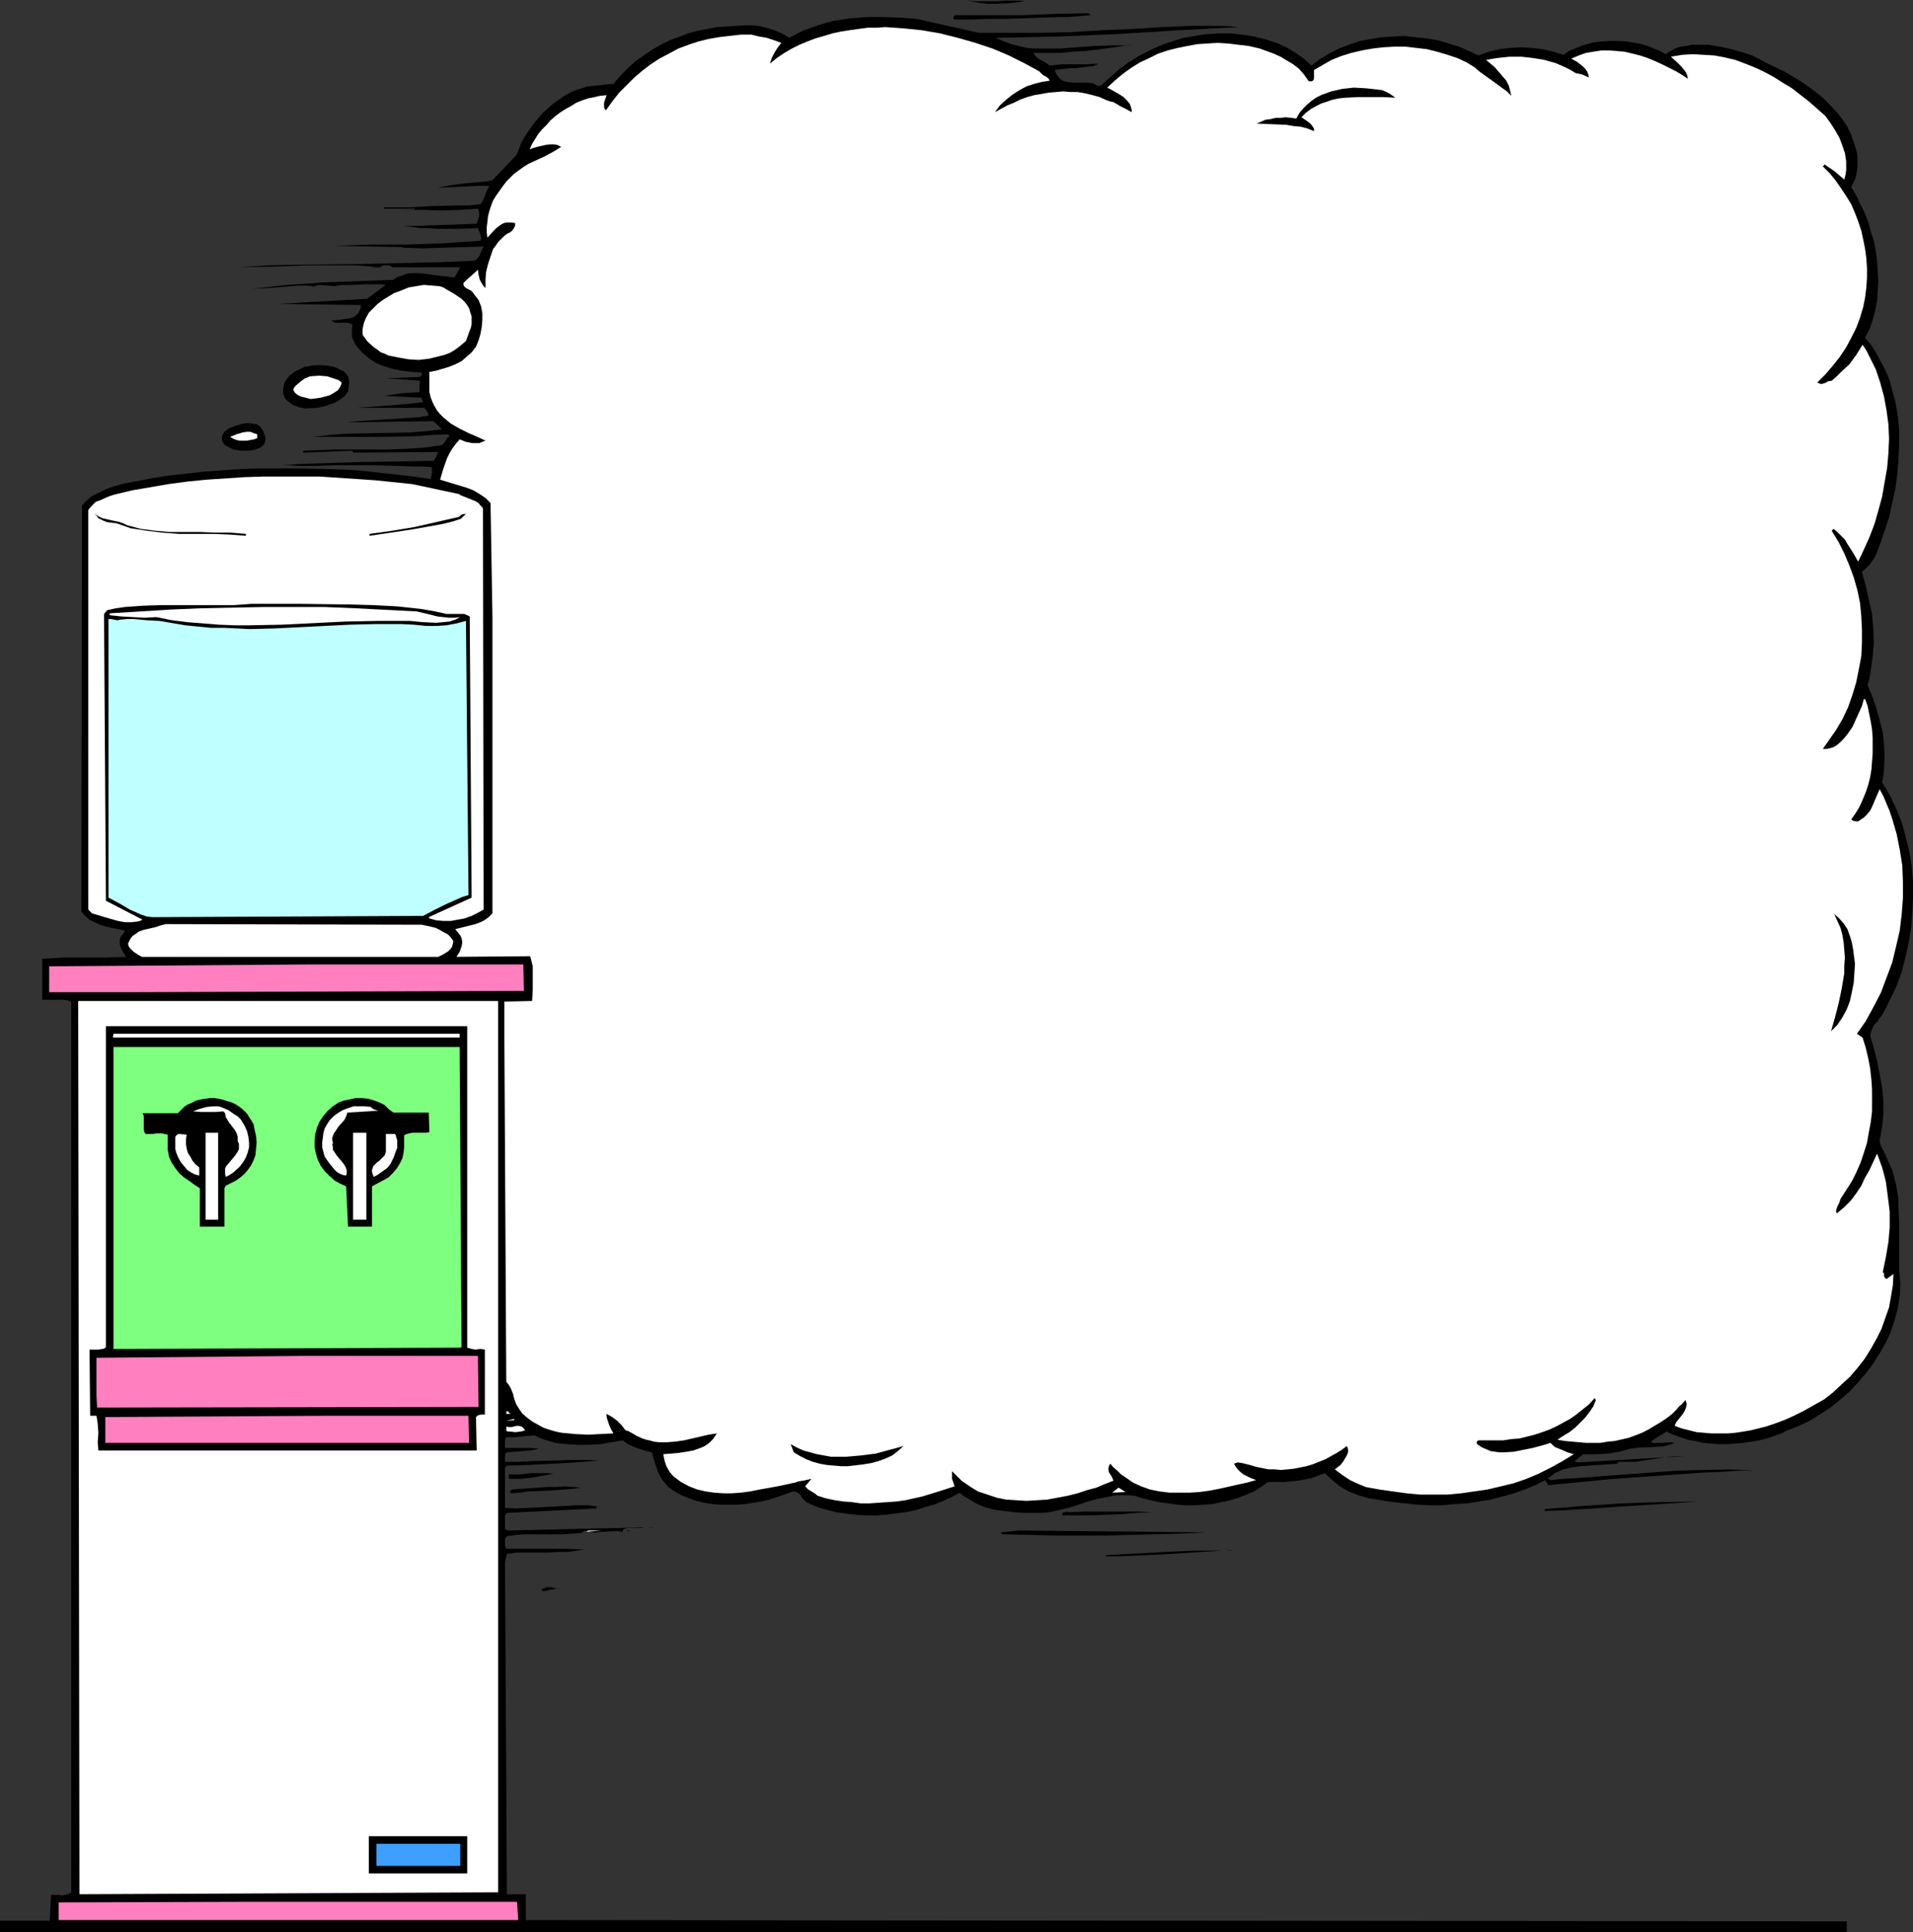
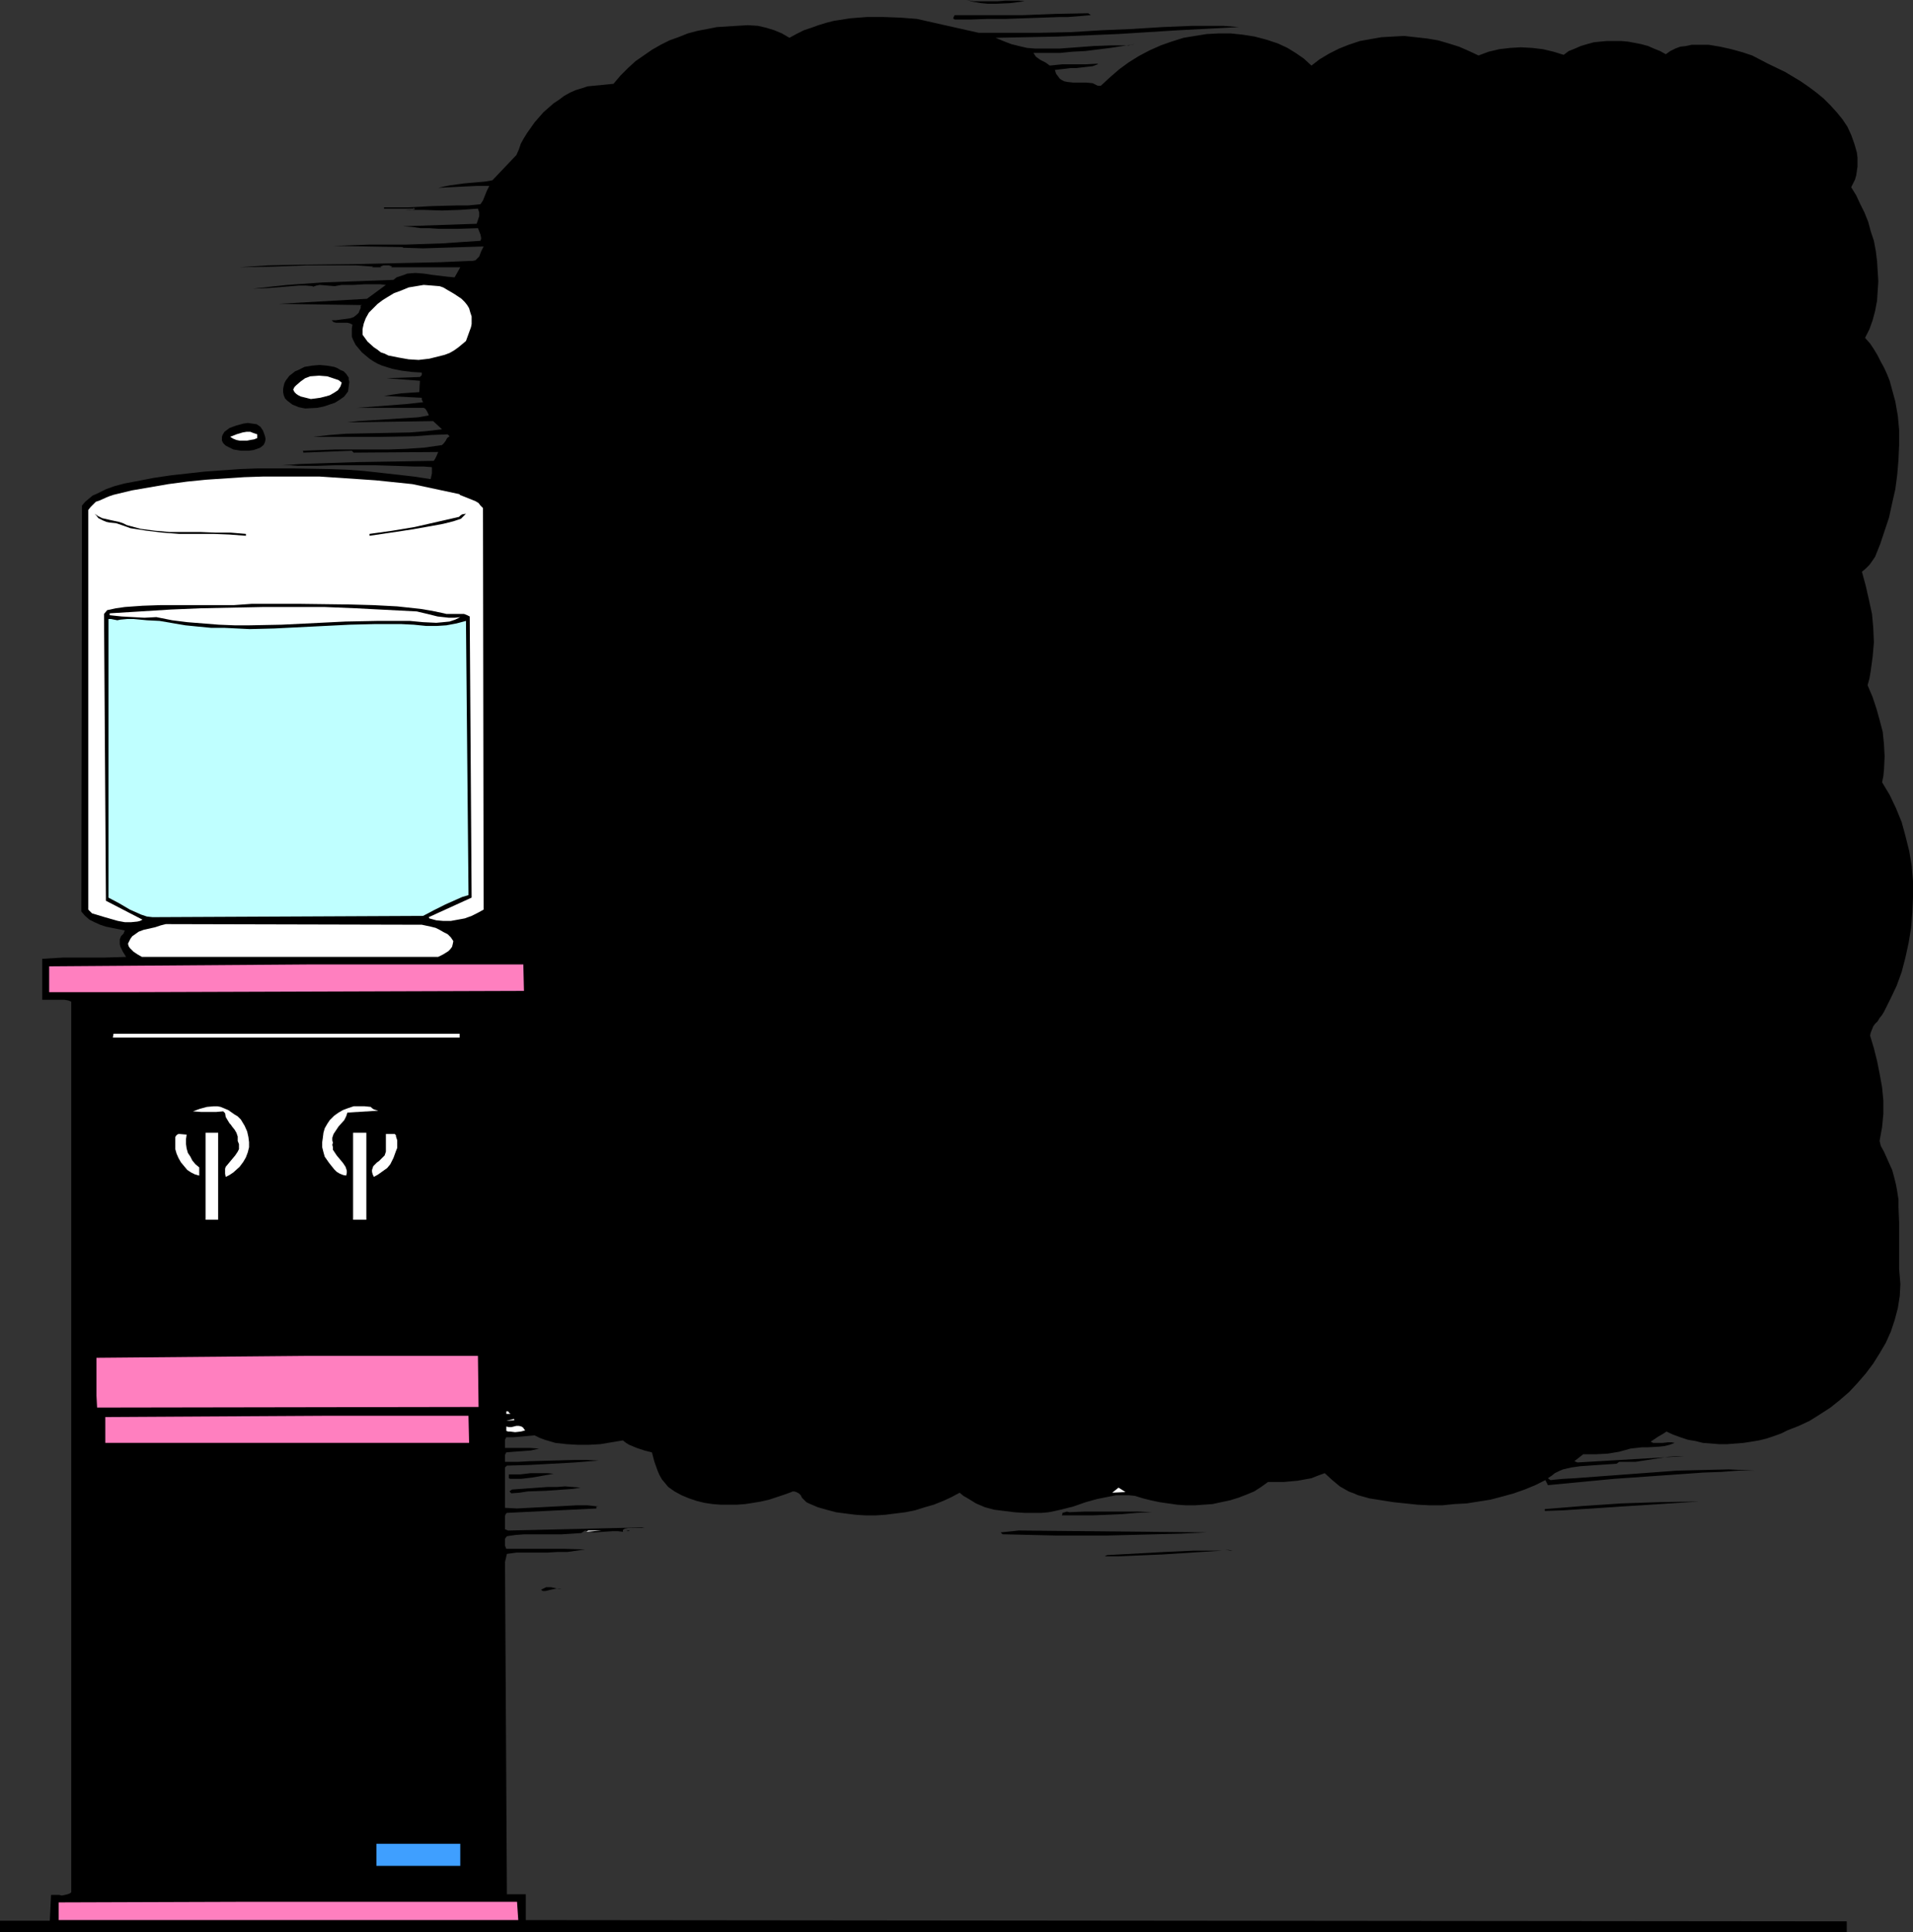
<svg xmlns="http://www.w3.org/2000/svg" xmlns:ns1="http://sodipodi.sourceforge.net/DTD/sodipodi-0.dtd" xmlns:ns2="http://www.inkscape.org/namespaces/inkscape" version="1.0" width="129.724mm" height="131.024mm" id="svg53" ns1:docname="Water Cooler Talking 2.wmf">
  <rect width="100%" height="100%" fill="#333333" stroke="none" />
  <ns1:namedview id="namedview53" pagecolor="#ffffff" bordercolor="#000000" borderopacity="0.25" ns2:showpageshadow="2" ns2:pageopacity="0.0" ns2:pagecheckerboard="0" ns2:deskcolor="#d1d1d1" ns2:document-units="mm" />
  <defs id="defs1">
    <pattern id="WMFhbasepattern" patternUnits="userSpaceOnUse" width="6" height="6" x="0" y="0" />
  </defs>
  <path style="fill:#000000;fill-opacity:1;fill-rule:evenodd;stroke:none" d="m 262.6,0.323 -3.717,0.485 -3.717,0.162 h -1.939 L 251.449,0.808 249.51,0.485 247.733,0 l 1.778,0.323 h 2.101 4.04 l 1.939,-0.162 h 3.555 z" id="path1" />
  <path style="fill:#000000;fill-opacity:1;fill-rule:evenodd;stroke:none" d="m 279.568,3.878 -1.778,0.162 -1.939,0.162 -2.101,0.162 h -2.101 l -4.525,0.162 -4.686,0.162 -4.686,0.162 h -4.525 l -4.525,0.162 h -2.101 -1.939 l -0.162,-0.162 h -0.162 V 4.524 l 0.323,-0.646 h 8.888 8.726 l 8.403,-0.323 8.242,-0.162 z" id="path2" />
  <path style="fill:#000000;fill-opacity:1;fill-rule:evenodd;stroke:none" d="m 250.803,8.402 h 7.918 7.918 l 7.757,-0.162 7.918,-0.485 7.757,-0.323 7.757,-0.485 7.757,-0.323 h 7.918 l 4.04,0.323 -15.514,0.808 -15.514,0.969 -7.757,0.323 -7.757,0.323 -7.757,0.162 -8.08,0.162 1.939,0.808 2.101,0.808 1.939,0.485 2.101,0.485 1.939,0.162 h 2.101 4.363 l 4.363,-0.323 4.363,-0.323 4.525,-0.162 h 2.262 2.262 l 0.162,-0.162 h 0.485 l 0.808,-0.162 -6.302,0.969 -6.464,0.808 -3.232,0.162 -3.232,0.323 h -3.394 -3.394 l 0.323,0.485 0.323,0.485 1.131,0.808 1.293,0.646 1.131,0.808 1.616,-0.162 1.616,-0.162 h 5.979 l 3.07,-0.162 v 0.162 l -1.293,0.485 -1.454,0.162 -2.747,0.323 h -1.454 l -1.293,0.162 -1.454,0.162 -1.293,0.162 0.323,0.969 0.485,0.646 0.485,0.646 0.485,0.323 0.646,0.323 0.808,0.162 1.454,0.162 h 3.394 l 1.616,0.162 0.646,0.323 0.646,0.323 h 0.808 l 2.262,-2.1 2.424,-2.1 2.424,-1.777 2.586,-1.616 2.747,-1.454 2.909,-1.293 2.747,-0.969 3.07,-0.969 2.909,-0.485 3.07,-0.485 3.07,-0.162 h 3.07 l 3.07,0.323 3.07,0.485 3.07,0.808 2.909,0.969 2.424,1.131 2.101,1.293 2.101,1.454 1.939,1.777 2.101,-1.616 2.424,-1.454 2.586,-1.293 2.424,-0.969 2.909,-0.969 2.747,-0.485 2.747,-0.485 2.909,-0.162 2.909,-0.162 2.909,0.323 2.909,0.323 2.909,0.485 2.747,0.808 2.586,0.808 2.586,1.131 2.424,1.131 2.586,-0.969 2.747,-0.646 2.747,-0.323 2.747,-0.162 2.909,0.162 2.747,0.323 2.747,0.646 2.586,0.808 1.293,-0.969 1.616,-0.646 1.454,-0.646 1.616,-0.485 1.778,-0.485 1.616,-0.162 1.778,-0.162 h 1.778 1.778 l 1.778,0.162 1.778,0.323 1.616,0.323 1.778,0.485 1.454,0.646 1.616,0.646 1.454,0.808 1.131,-0.808 1.293,-0.646 1.293,-0.485 1.454,-0.162 1.454,-0.323 h 1.454 1.454 1.454 l 2.909,0.485 2.909,0.646 2.909,0.808 2.424,0.808 4.04,2.1 4.363,2.1 4.04,2.424 2.101,1.454 1.939,1.454 1.778,1.454 1.778,1.777 1.616,1.777 1.454,1.777 1.293,1.939 0.97,2.1 0.808,2.262 0.646,2.262 0.162,1.293 v 0.969 1.293 l -0.162,1.131 -0.162,1.131 -0.323,1.131 -0.485,0.969 -0.485,0.969 1.293,2.1 0.97,2.1 1.131,2.262 0.97,2.424 0.646,2.424 0.808,2.424 0.485,2.585 0.323,2.585 0.162,2.585 0.162,2.585 -0.162,2.585 -0.162,2.424 -0.485,2.585 -0.646,2.424 -0.808,2.262 -1.131,2.262 1.293,1.454 0.97,1.454 0.97,1.616 0.808,1.616 0.808,1.454 0.808,1.777 0.646,1.616 0.485,1.777 0.97,3.555 0.646,3.716 0.323,3.555 v 3.878 l -0.162,3.716 -0.323,3.878 -0.485,3.716 -0.808,3.555 -0.808,3.716 -1.131,3.393 -1.131,3.393 -1.293,3.231 -0.646,0.969 -0.808,1.131 -0.97,0.969 -0.97,0.808 0.97,3.555 0.808,3.555 0.808,3.716 0.323,3.555 0.162,3.716 -0.323,3.716 -0.485,3.555 -0.323,1.939 -0.485,1.777 1.293,3.07 0.97,2.908 0.808,2.908 0.808,3.07 0.323,3.231 0.162,3.07 -0.162,3.393 -0.162,1.616 -0.323,1.616 1.939,3.231 1.616,3.393 1.454,3.555 0.97,3.555 0.97,3.878 0.646,3.878 0.323,3.878 v 4.039 l -0.162,3.878 -0.323,4.039 -0.646,3.878 -0.808,3.716 -0.97,3.716 -1.293,3.555 -1.616,3.393 -1.616,3.231 -0.485,0.808 -0.646,0.808 -0.485,0.808 -0.646,0.646 -0.485,0.646 -0.323,0.808 -0.323,0.808 -0.162,0.808 0.97,3.231 0.808,3.231 0.646,3.231 0.646,3.555 0.323,3.393 v 3.393 l -0.323,3.393 -0.323,1.777 -0.323,1.777 0.162,0.646 0.162,0.646 0.808,1.454 0.646,1.454 0.646,1.454 0.808,1.777 0.485,1.777 0.485,1.939 0.323,1.777 0.323,2.1 v 1.939 l 0.162,3.878 v 4.039 4.039 3.878 l 0.323,3.878 -0.162,3.07 -0.485,3.07 -0.808,3.07 -0.97,2.908 -1.293,2.908 -1.616,2.747 -1.616,2.585 -1.939,2.585 -2.101,2.424 -2.101,2.262 -2.424,2.1 -2.424,1.939 -2.747,1.777 -2.586,1.616 -2.747,1.293 -2.909,1.131 -1.616,0.808 -1.778,0.646 -1.939,0.646 -1.939,0.485 -1.939,0.323 -2.101,0.323 -2.101,0.162 -2.101,0.162 h -1.939 l -2.101,-0.162 -2.101,-0.162 -1.939,-0.485 -1.939,-0.323 -1.939,-0.646 -1.778,-0.646 -1.778,-0.808 -0.97,0.646 -1.131,0.646 -1.939,1.293 0.646,0.323 h 0.808 1.616 l 1.454,-0.162 h 0.808 l 0.808,0.162 -1.293,0.485 -1.293,0.323 -1.454,0.162 -2.909,0.162 h -1.454 l -1.454,0.162 -1.454,0.162 -2.909,0.808 -2.909,0.485 -3.07,0.162 h -3.232 l -2.262,1.777 0.808,0.323 27.472,-1.616 h -2.101 l -2.101,0.162 -4.202,0.646 -4.202,0.646 h -2.101 -2.101 l -0.646,0.485 -2.262,0.162 -2.424,0.162 -4.686,0.323 -2.262,0.323 -2.101,0.485 -1.131,0.485 -0.97,0.485 -0.808,0.646 -0.97,0.646 0.646,0.485 3.232,-0.323 3.07,-0.162 6.464,-0.485 13.09,-0.969 6.464,-0.485 6.626,-0.162 6.787,-0.162 6.626,0.323 h -4.202 l -4.363,0.323 -4.525,0.162 -4.525,0.323 -9.211,0.646 -9.211,0.646 -16.968,1.616 -0.646,-1.293 -2.586,1.293 -2.747,1.131 -2.747,0.969 -2.909,0.808 -3.07,0.808 -3.07,0.485 -3.07,0.485 -3.07,0.162 -3.232,0.323 h -3.07 l -3.232,-0.162 -3.07,-0.323 -3.07,-0.323 -3.07,-0.485 -3.07,-0.485 -2.909,-0.808 -1.131,-0.485 -1.293,-0.485 -1.131,-0.646 -1.131,-0.646 -1.939,-1.616 -1.939,-1.777 -1.778,0.646 -1.616,0.646 -1.778,0.323 -1.778,0.323 -1.778,0.162 -1.778,0.162 h -1.939 -2.101 l -1.778,1.293 -1.778,1.131 -1.939,0.808 -2.101,0.808 -2.101,0.646 -2.262,0.485 -2.262,0.485 -2.262,0.162 -2.262,0.162 h -2.262 l -2.262,-0.162 -2.262,-0.323 -2.262,-0.323 -2.262,-0.485 -1.939,-0.485 -2.101,-0.646 -1.616,-0.162 h -1.616 -1.616 l -1.616,0.323 -3.232,0.646 -2.909,0.808 -3.232,1.131 -3.232,0.808 -1.454,0.323 -1.616,0.323 -1.778,0.162 h -1.616 -2.747 l -2.586,-0.162 -2.586,-0.323 -2.586,-0.323 -2.424,-0.646 -2.262,-0.969 -2.101,-1.293 -1.131,-0.646 -0.97,-0.808 -2.101,1.131 -2.101,0.969 -2.424,0.969 -2.262,0.646 -2.586,0.808 -2.424,0.485 -2.586,0.323 -2.586,0.323 -2.424,0.162 h -2.586 l -2.586,-0.162 -2.586,-0.323 -2.424,-0.323 -2.424,-0.646 -2.262,-0.646 -2.262,-0.969 -0.646,-0.323 -0.485,-0.485 -0.646,-0.646 -0.323,-0.646 -0.485,-0.485 -0.646,-0.323 -0.485,-0.162 h -0.485 l -0.323,0.162 -1.778,0.646 -1.939,0.646 -1.939,0.646 -2.101,0.485 -1.939,0.323 -2.101,0.323 -2.101,0.162 h -2.101 -2.101 l -2.101,-0.162 -2.101,-0.323 -1.939,-0.485 -1.939,-0.646 -1.939,-0.808 -1.778,-0.969 -1.616,-1.131 -0.808,-0.969 -0.808,-0.969 -0.646,-1.131 -0.485,-1.131 -0.808,-2.262 -0.646,-2.424 -1.939,-0.485 -1.939,-0.646 -1.939,-0.808 -0.808,-0.485 -0.808,-0.646 -2.909,0.485 -2.909,0.485 -2.909,0.162 h -2.909 l -2.747,-0.162 -2.909,-0.323 -2.747,-0.808 -1.293,-0.485 -1.293,-0.646 -1.778,0.162 -1.778,0.162 -1.939,0.162 h -1.778 l -0.323,0.646 v 0.646 1.454 h 6.464 l 2.262,0.162 -2.101,0.485 -2.101,0.162 -2.262,0.162 -1.939,0.162 -0.323,0.646 v 0.485 1.293 h 3.394 l 2.909,-0.162 5.818,-0.162 5.818,-0.162 h 2.909 l 3.232,0.162 -6.141,0.485 -5.818,0.323 -5.979,0.323 -5.656,0.162 -0.485,0.485 v 10.34 l 3.07,0.162 3.07,-0.162 6.141,-0.323 3.07,-0.162 2.909,-0.162 h 2.909 l 2.909,0.323 h -0.646 v 0.485 l -22.947,1.131 -0.323,0.323 -0.162,0.485 v 1.131 1.131 1.131 l 0.808,0.323 34.906,-0.808 -0.646,0.162 h -0.646 -1.454 -1.454 l -0.808,0.162 -0.485,0.323 v 0.485 l -1.293,-0.162 h -1.293 l -2.424,0.162 -2.424,0.162 -1.131,-0.162 -1.131,-0.323 -0.97,0.646 -2.424,0.162 -2.586,0.162 h -4.848 -4.686 l -2.262,0.162 -2.262,0.323 -0.485,0.646 v 0.808 0.485 0.485 l 0.323,0.808 h 5.01 5.01 5.01 l 5.171,0.162 -2.262,0.323 -2.262,0.323 h -2.586 l -2.586,0.162 h -5.171 -2.747 l -2.424,0.323 -0.485,2.1 0.485,85.147 h 4.848 v 6.624 l 338.552,0.323 v 2.747 H 0 v -2.908 h 12.766 l 0.323,-6.624 h 2.101 l 0.646,0.162 0.808,-0.162 0.646,-0.162 0.485,-0.162 0.485,-0.323 v -228.297 l -0.808,-0.323 -0.97,-0.162 h -1.778 -1.939 -1.939 v -10.502 l 5.333,-0.323 H 26.826 l 5.494,-0.162 -0.808,-1.293 -0.646,-1.293 -0.162,-0.646 v -0.646 -0.646 l 0.323,-0.808 0.646,-0.646 0.162,-0.485 0.162,-0.323 -1.616,-0.323 -1.616,-0.323 -1.616,-0.323 -1.454,-0.485 -1.454,-0.646 -1.293,-0.646 -1.131,-0.969 -0.97,-1.131 0.162,-104.05 0.808,-0.969 1.939,-1.616 1.131,-0.485 2.262,-1.131 2.262,-0.808 2.424,-0.646 2.586,-0.485 5.01,-0.969 4.363,-0.646 4.363,-0.485 4.363,-0.485 4.525,-0.323 4.525,-0.323 4.525,-0.162 h 9.05 l 9.211,0.162 4.525,0.162 4.363,0.323 4.363,0.485 4.363,0.485 4.202,0.485 4.202,0.646 0.323,-1.454 v -0.808 -0.808 l -2.101,-0.162 h -2.424 l -4.848,-0.162 -5.171,-0.162 H 85.971 l -4.848,0.162 h -4.686 l -2.101,-0.162 h -2.101 l 4.686,-0.323 4.848,-0.162 9.858,-0.323 9.858,-0.162 9.696,-0.162 0.323,-0.485 0.323,-0.646 0.485,-1.131 -21.654,0.162 -0.485,-0.485 -12.443,0.485 v -0.323 l -0.162,-0.162 4.04,-0.162 4.363,-0.162 h 13.574 l 4.525,-0.162 4.686,-0.323 4.525,-0.646 0.485,-0.485 0.485,-0.646 0.323,-0.646 0.646,-0.485 -0.485,-0.485 -4.202,0.162 -4.202,0.323 -8.888,0.162 H 88.718 80.315 l 4.202,-0.485 4.202,-0.323 8.242,-0.162 8.08,-0.162 4.04,-0.323 4.202,-0.485 -2.262,-2.1 -21.978,0.323 2.747,-0.323 2.586,-0.162 5.171,-0.323 5.01,-0.323 2.586,-0.162 2.747,-0.485 -0.162,-0.485 -0.323,-0.646 -0.323,-0.485 -0.162,-0.162 -0.323,-0.162 H 91.465 l 4.202,-0.323 4.202,-0.323 4.202,-0.323 4.363,-0.485 -0.323,-0.646 v -0.162 -0.323 l -9.696,-0.485 2.101,-0.323 2.262,-0.323 2.262,-0.162 2.424,-0.162 0.162,-2.908 -8.565,-0.646 8.565,-0.323 0.485,-0.485 v -0.323 -0.323 l -2.586,-0.162 -2.586,-0.323 -2.424,-0.485 -2.586,-0.808 -1.131,-0.485 -1.131,-0.646 -0.97,-0.646 -0.97,-0.808 -0.97,-0.808 -0.808,-0.969 -0.808,-0.969 -0.646,-1.293 -0.323,-0.808 v -1.131 -0.969 l 0.162,-0.969 L 89.688,82.885 89.041,82.723 h -2.262 -0.646 l -0.646,-0.162 -0.485,-0.485 h 1.131 l 1.131,-0.162 1.293,-0.162 1.131,-0.162 0.97,-0.323 0.808,-0.646 0.485,-0.485 0.162,-0.485 0.323,-0.646 v -0.646 l 0.323,-0.162 -21.331,-0.323 22.624,-1.293 4.848,-3.555 -1.454,-0.162 h -1.293 -2.747 l -2.747,0.162 h -1.454 -1.616 l -0.97,0.162 -0.808,0.162 -1.939,-0.162 -1.939,-0.162 -0.808,0.162 -0.97,0.323 v -0.162 l -1.778,-0.162 h -1.778 l -3.878,0.323 -4.04,0.323 -3.878,0.162 4.363,-0.485 4.525,-0.485 9.211,-0.646 9.211,-0.323 4.363,-0.162 4.363,-0.162 0.808,-0.646 0.97,-0.323 0.97,-0.323 0.808,-0.323 2.101,-0.162 2.101,0.162 2.101,0.323 4.04,0.485 1.778,0.162 1.454,-2.585 h -17.776 l 0.323,-0.162 -0.808,-0.323 h -0.646 -0.808 l -0.808,0.323 0.323,0.162 h -3.232 0.808 l 0.323,-0.162 -4.363,-0.323 h -4.202 -8.565 l -8.565,0.323 -8.565,0.162 7.272,-0.485 7.272,-0.162 14.544,-0.162 14.867,-0.323 7.434,-0.162 7.434,-0.323 h 0.808 l 0.808,-0.162 0.485,-0.485 0.485,-0.485 0.485,-1.293 0.323,-0.646 0.323,-0.646 -5.171,0.162 -5.171,0.162 -5.171,0.162 -5.171,-0.162 v -0.162 l -17.776,-0.323 9.373,-0.323 h 4.686 4.525 l 9.534,-0.323 4.686,-0.323 4.848,-0.323 0.162,-0.485 v -0.323 l -0.162,-0.808 -0.323,-0.808 -0.323,-0.808 -5.01,0.162 h -5.01 l -2.424,-0.162 h -2.262 l -2.262,-0.323 -2.262,-0.162 18.907,-0.646 0.646,-1.939 v -0.969 l -0.162,-0.485 -0.162,-0.485 -2.262,0.162 -2.262,0.162 -4.686,0.162 -4.848,-0.162 h -2.424 l -2.262,0.162 1.293,-0.162 h 0.646 l 0.646,-0.162 -0.323,-0.485 v 0.323 h -7.595 v -0.323 h 6.141 l 6.141,-0.323 6.141,-0.162 h 3.07 l 3.232,-0.323 0.646,-0.969 0.97,-2.424 0.646,-1.293 h -3.232 l -3.394,0.162 -3.232,0.162 -3.232,0.162 1.454,-0.323 1.616,-0.323 3.555,-0.485 3.717,-0.323 1.778,-0.162 1.778,-0.323 6.141,-6.463 0.646,-1.454 0.485,-1.454 0.808,-1.454 0.808,-1.293 1.939,-2.747 1.131,-1.293 1.131,-1.293 1.293,-1.131 1.293,-1.131 1.454,-0.969 1.293,-0.969 1.454,-0.808 1.454,-0.646 1.616,-0.485 1.454,-0.485 6.626,-0.646 1.778,-2.1 1.939,-1.939 1.939,-1.777 2.101,-1.454 2.101,-1.454 2.262,-1.293 2.262,-1.131 2.262,-0.808 2.424,-0.969 2.424,-0.646 2.586,-0.485 2.424,-0.485 2.586,-0.162 2.586,-0.162 2.747,-0.162 2.586,0.162 2.101,0.485 2.101,0.646 1.939,0.808 1.939,1.131 1.778,-0.969 1.939,-0.969 1.939,-0.646 1.778,-0.646 2.101,-0.646 1.939,-0.485 2.101,-0.323 2.101,-0.323 4.202,-0.323 h 4.202 l 4.363,0.162 4.202,0.323 z" id="path3" />
-   <path style="fill:#ffffff;fill-opacity:1;fill-rule:evenodd;stroke:none" d="m 269.064,20.681 -2.101,0.323 -1.939,0.485 -1.939,0.646 -1.778,0.969 -1.778,1.131 -1.616,1.293 -1.616,1.454 -1.293,1.777 1.454,-0.808 1.778,-0.969 1.616,-0.646 1.616,-0.808 1.778,-0.646 1.778,-0.485 1.939,-0.323 1.778,-0.323 1.939,-0.162 1.778,-0.162 1.939,0.162 h 1.778 l 1.939,0.323 1.939,0.485 1.778,0.485 1.778,0.808 0.97,0.323 0.808,0.162 1.616,0.969 1.616,0.808 1.454,0.808 v -0.485 l -0.162,-0.646 -0.323,-0.969 -0.808,-0.969 -0.808,-0.808 -0.97,-0.646 -1.131,-0.646 -1.131,-0.646 -0.97,-0.485 2.101,-1.939 1.939,-1.616 2.262,-1.616 2.101,-1.293 2.424,-1.131 2.262,-1.131 2.424,-0.808 2.586,-0.646 2.424,-0.485 2.586,-0.485 2.586,-0.162 2.586,-0.162 2.747,0.162 2.586,0.323 2.747,0.323 2.747,0.646 3.555,1.293 1.778,0.808 1.616,0.969 1.616,0.969 1.454,1.131 1.293,1.454 1.131,1.616 0.162,0.162 h 0.323 0.485 l 0.323,-0.323 0.162,-0.485 V 17.934 l 2.262,-1.293 2.262,-1.293 2.424,-0.969 2.586,-0.808 2.747,-0.646 2.747,-0.485 2.747,-0.323 2.909,-0.162 h 2.747 l 2.747,0.323 2.747,0.323 2.586,0.646 2.747,0.808 2.424,0.808 2.424,1.131 2.101,1.293 1.293,1.131 1.131,0.808 2.262,1.616 2.424,1.777 1.131,0.808 1.131,1.131 -0.323,-1.293 -0.323,-1.293 -0.646,-1.293 -0.97,-1.131 -0.97,-1.131 -0.97,-1.131 -2.262,-1.939 2.909,-0.485 3.07,-0.323 h 3.07 l 2.909,0.323 2.909,0.485 2.909,0.808 2.586,1.131 1.293,0.646 1.293,0.808 0.808,0.162 0.808,0.162 1.778,0.808 -0.162,-0.808 -0.323,-0.808 -0.485,-0.646 -0.646,-0.646 -1.454,-1.131 -1.454,-0.808 1.939,-0.808 1.778,-0.646 1.939,-0.323 2.101,-0.323 h 1.939 l 1.939,0.162 1.939,0.162 2.101,0.485 1.939,0.485 1.939,0.646 1.939,0.808 1.778,0.808 3.555,1.777 1.616,0.969 1.454,0.969 -0.162,-0.808 -0.323,-0.808 -0.485,-0.646 -0.646,-0.808 -1.293,-1.293 -1.454,-1.293 2.909,-0.485 2.747,-0.162 2.747,0.162 2.747,0.162 2.586,0.485 2.747,0.646 2.586,0.969 2.424,0.969 2.424,1.131 2.424,1.293 2.262,1.454 2.424,1.454 2.262,1.777 2.101,1.616 4.202,3.716 1.293,1.777 1.131,1.777 1.131,1.939 0.808,2.1 0.646,1.939 0.323,2.1 v 1.131 1.131 l -0.162,1.131 -0.323,1.293 -2.424,-2.1 -2.586,-1.777 -0.485,0.485 1.778,1.777 1.454,1.777 1.454,2.1 1.293,1.939 1.293,2.1 0.97,2.262 0.808,2.1 0.808,2.424 0.485,2.262 0.485,2.424 0.323,2.424 0.162,2.424 v 2.424 l -0.162,2.585 -0.323,2.585 -0.485,2.424 -0.808,2.747 -0.97,2.585 -1.293,2.585 -1.293,2.424 -1.616,2.424 -1.778,2.262 -1.939,2.262 -2.101,2.1 0.485,0.162 0.323,0.162 h 0.485 l 0.485,-0.162 0.485,-0.162 0.485,-0.323 0.97,-0.162 1.131,-0.969 1.131,-1.131 2.262,-2.1 1.778,-2.424 1.616,-2.585 0.97,1.454 0.808,1.616 0.808,1.616 0.808,1.616 1.131,3.393 0.97,3.555 0.646,3.555 0.485,3.555 0.162,3.716 -0.162,3.716 -0.323,3.716 -0.646,3.716 -0.646,3.716 -0.97,3.555 -0.97,3.393 -1.293,3.393 -1.454,3.231 -1.454,3.07 -1.293,-2.262 -1.454,-2.262 -0.646,-1.131 -0.97,-0.969 -0.808,-0.808 -1.131,-0.969 -0.485,0.485 1.778,2.908 1.454,2.908 1.293,3.07 1.131,3.07 0.97,3.393 0.646,3.231 0.323,3.393 0.162,3.393 v 3.393 l -0.162,3.393 -0.646,3.393 -0.646,3.231 -0.97,3.231 -1.131,3.231 -1.454,3.07 -1.616,2.747 -3.394,4.847 h 0.646 0.485 l 1.293,-0.323 0.97,-0.485 0.97,-0.808 0.97,-0.969 0.808,-0.969 0.808,-1.131 0.646,-0.969 1.616,-3.555 0.808,-1.777 0.485,-1.777 h 0.323 l 0.646,1.777 0.808,4.039 0.323,1.939 0.162,2.1 v 2.1 1.939 l -0.162,2.1 -0.162,2.1 -0.323,1.939 -0.485,1.939 -0.646,1.939 -0.808,1.939 -0.808,1.777 -0.97,1.616 -1.131,1.616 0.162,0.162 0.323,0.162 0.646,0.162 h 0.646 l 0.485,-0.323 0.97,-0.646 0.808,-0.808 0.808,-0.969 0.485,-0.969 0.97,-2.262 0.97,-2.262 0.97,1.777 0.808,1.939 0.808,1.939 0.646,1.939 1.131,3.878 0.808,4.039 0.646,4.039 0.162,4.201 v 4.201 l -0.323,4.201 -0.485,4.039 -0.97,4.201 -0.97,4.039 -1.454,3.878 -1.454,3.878 -1.939,3.716 -1.939,3.555 -2.262,3.231 1.454,0.969 0.808,2.585 0.646,2.747 0.485,2.585 0.323,2.908 0.162,2.585 v 2.747 2.747 l -0.323,2.747 -0.485,2.585 -0.485,2.747 -0.808,2.585 -0.808,2.424 -1.131,2.585 -1.131,2.262 -1.454,2.262 -1.454,2.262 -0.323,0.969 -0.485,0.969 -0.323,0.969 v 0.323 l 0.162,0.485 0.97,-0.808 0.97,-0.808 1.616,-1.616 1.454,-1.939 1.293,-1.939 0.97,-2.1 1.131,-1.939 0.97,-2.1 0.97,-2.1 0.646,1.777 0.646,1.777 0.485,1.777 0.485,1.939 0.485,3.716 0.485,3.878 v 4.039 l -0.323,3.716 -0.646,3.878 -0.808,3.878 0.323,0.323 v 0.646 l 0.162,0.485 0.485,0.323 1.778,-1.293 -0.162,2.908 -0.485,2.908 -0.485,2.747 -0.97,2.747 -0.97,2.747 -1.293,2.585 -1.454,2.585 -1.616,2.585 -1.778,2.262 -1.939,2.262 -2.101,1.939 -2.262,2.1 -2.262,1.777 -2.586,1.454 -2.586,1.454 -2.586,1.293 -1.778,0.808 -1.616,0.646 -1.778,0.646 -1.939,0.646 -1.939,0.485 -1.939,0.485 -1.939,0.323 -2.101,0.323 -1.939,0.162 h -1.939 -2.101 l -1.939,-0.162 -1.939,-0.162 -1.939,-0.485 -1.939,-0.485 -1.778,-0.646 0.323,-0.808 0.485,-0.646 0.646,-0.808 0.646,-0.808 0.485,-0.808 0.323,-0.808 0.162,-0.969 -0.162,-0.485 -0.162,-0.485 -0.97,1.131 -0.646,0.485 -0.646,0.808 -1.131,1.131 -1.454,1.131 -1.454,0.969 -1.616,0.969 -1.616,0.969 -1.616,0.808 -1.616,0.646 -1.778,0.646 -3.555,0.808 -1.778,0.162 -1.939,0.323 h -1.778 -1.778 l -3.717,-0.323 -1.778,-0.162 -1.939,-0.323 1.454,-0.969 1.616,-0.969 1.454,-1.131 1.293,-1.293 1.293,-1.293 1.131,-1.454 0.97,-1.454 0.646,-1.616 -0.323,-0.485 -1.454,1.616 -1.616,1.293 -1.616,1.293 -1.616,1.131 -1.778,0.969 -1.778,0.969 -1.778,0.808 -1.778,0.646 -1.939,0.646 -1.939,0.485 -1.939,0.485 -2.101,0.162 -2.101,0.323 h -1.939 -2.262 -2.101 l -0.323,0.162 -0.162,0.323 v 0.323 l 0.323,0.323 0.97,0.646 1.131,0.485 1.131,0.485 1.131,0.162 1.131,0.162 h 1.293 l 2.424,-0.162 2.424,-0.485 2.424,-0.485 2.424,-0.646 2.101,-0.646 0.646,0.646 0.646,0.485 1.616,0.646 1.454,0.646 1.616,0.485 -2.909,1.777 -2.909,1.616 -3.232,1.616 -3.07,1.293 -3.232,1.131 -3.394,0.808 -3.394,0.808 -3.394,0.485 -3.394,0.485 -3.555,0.323 h -3.394 -3.555 l -3.394,-0.323 -3.555,-0.485 -3.394,-0.485 -3.555,-0.646 -1.939,-0.808 -2.101,-0.969 -1.939,-1.293 -1.939,-1.454 1.454,-1.131 0.646,-0.808 0.485,-0.808 0.485,-0.808 0.323,-0.808 v -0.808 l -0.323,-0.808 -1.293,0.969 -1.293,0.808 -2.909,1.616 -1.616,0.646 -1.616,0.646 -1.616,0.485 -1.616,0.323 -1.616,0.323 -1.616,0.162 -1.616,0.162 -1.616,-0.162 h -1.616 l -1.616,-0.323 -1.616,-0.323 -1.616,-0.485 -1.939,-0.485 -1.131,-0.162 -0.97,0.323 0.485,0.808 0.485,0.646 0.646,0.646 0.808,0.646 1.616,0.808 1.616,0.646 -2.262,0.646 -2.262,0.485 -5.01,1.131 -2.586,0.485 -2.424,0.323 -2.586,0.162 h -2.586 -2.424 l -2.586,-0.323 -2.424,-0.485 -2.262,-0.808 -2.101,-0.969 -2.101,-1.454 -0.97,-0.646 -0.97,-0.969 -0.97,-0.808 -0.808,-0.969 -0.323,0.485 -0.162,0.646 v 0.485 l 0.162,0.646 0.646,0.969 0.485,1.131 -2.101,0.808 -2.262,0.969 -2.424,0.646 -2.424,0.808 -2.586,0.646 -2.586,0.485 -2.586,0.485 -2.586,0.162 -2.747,0.162 -2.586,-0.162 -2.586,-0.162 -2.424,-0.485 -2.424,-0.808 -2.424,-0.808 -2.101,-1.293 -2.101,-1.454 -2.424,-2.424 v 0.969 0.969 l 0.323,0.969 0.323,0.969 -4.04,1.293 -4.202,1.293 -4.363,0.969 -2.262,0.323 -2.262,0.162 -2.424,0.162 -2.262,0.162 h -2.262 l -2.262,-0.323 -2.101,-0.162 -2.262,-0.323 -2.262,-0.485 -2.101,-0.646 -0.808,-0.646 -0.808,-0.485 -0.808,-0.485 -0.485,-0.485 -0.323,-0.323 1.616,-1.939 -2.101,0.485 -1.131,0.162 -0.97,0.323 -2.262,0.485 -2.262,0.485 -4.525,0.808 -2.424,0.485 -2.424,0.323 -2.262,0.162 h -2.262 l -2.262,-0.162 -2.262,-0.323 -2.101,-0.485 -2.101,-0.808 -2.101,-1.131 -1.939,-1.454 -0.97,-1.131 -0.808,-1.454 -0.485,-1.454 -0.323,-1.616 1.939,-0.162 1.939,-0.162 2.101,-0.323 1.778,-0.323 1.778,-0.646 0.808,-0.323 0.808,-0.485 0.808,-0.646 0.646,-0.646 0.485,-0.646 0.646,-0.969 -2.101,0.323 -2.101,0.485 -4.202,0.969 -2.262,0.323 -2.101,0.162 h -2.101 l -1.293,-0.162 -1.131,-0.323 -0.808,-0.162 -0.97,-0.323 -1.454,-0.646 -0.808,-0.485 -1.454,-0.808 -0.646,-0.162 -0.97,-1.293 -1.131,-1.131 -1.293,-0.969 -1.454,-0.808 v 0.646 l 0.162,0.646 0.485,1.454 0.485,1.131 0.646,1.131 -3.232,0.162 -3.232,0.162 -3.394,-0.162 -1.616,-0.162 -1.778,-0.162 -1.616,-0.323 -1.616,-0.485 -1.454,-0.485 -1.454,-0.808 -1.454,-0.808 -1.293,-0.969 -1.293,-1.131 -0.97,-1.454 -0.485,-0.808 -0.323,-0.808 -0.323,-0.969 -0.162,-0.808 -0.646,-1.616 -0.485,-0.808 -0.646,-0.808 -0.485,-87.409 v -10.017 l 7.11,-0.162 0.162,-2.908 v -3.07 -1.454 -1.454 l -0.323,-1.293 -0.323,-1.293 -18.907,0.162 0.808,-1.293 0.485,-1.293 0.162,-0.808 V 241.222 l -0.162,-0.808 -0.323,-0.646 -1.293,-1.616 2.586,-0.646 2.586,-0.646 1.293,-0.485 0.97,-0.485 1.131,-0.808 0.97,-0.969 v -75.937 l -0.485,-29.244 v 0 l -1.293,-1.293 -1.454,-0.969 -1.616,-0.969 -1.616,-0.646 -6.949,-2.1 0.808,-2.747 0.97,-2.747 0.646,-1.293 0.646,-1.131 0.97,-1.293 0.97,-1.131 1.616,0.646 1.616,0.323 h 0.97 0.808 l 0.808,-0.323 0.808,-0.323 -2.101,-0.969 -2.262,-0.969 -2.262,-1.131 -2.262,-1.293 -1.939,-1.616 -0.808,-0.808 -0.808,-0.969 -0.646,-1.131 -0.485,-0.969 -0.485,-1.293 -0.323,-1.293 v -5.17 l 1.778,-0.323 1.616,-0.485 1.616,-0.485 1.616,-0.646 1.616,-0.808 1.293,-1.131 1.293,-1.131 1.131,-1.454 0.646,-1.616 0.485,-1.616 0.323,-1.777 0.162,-1.777 V 80.3 l -0.323,-1.777 -0.323,-0.808 -0.323,-0.808 -0.485,-0.646 -0.646,-0.808 -0.323,-0.485 -0.485,-0.485 -1.293,-0.646 -0.485,-0.485 -0.162,-0.323 v -0.162 -0.323 l 0.323,-0.323 0.323,-0.323 3.07,-2.747 0.162,1.293 0.323,1.293 0.646,1.131 0.323,0.485 0.485,0.485 v -2.1 l 0.162,-2.1 0.485,-1.939 0.646,-1.939 0.646,-1.939 0.646,-0.808 0.646,-0.969 0.646,-0.646 0.808,-0.808 0.808,-0.646 0.97,-0.485 0.485,-0.485 0.323,-0.485 0.323,-0.646 v -0.646 l -0.808,-0.162 h -0.646 -0.808 l -0.646,0.162 -0.646,0.323 -0.646,0.485 -0.646,0.485 -0.485,0.485 -1.778,1.939 -0.162,-1.293 v -1.454 l 0.162,-1.293 0.162,-1.454 0.323,-1.293 0.485,-1.454 0.485,-1.293 0.808,-1.293 0.808,-1.131 0.808,-1.131 0.97,-1.293 0.97,-0.969 0.97,-0.969 1.293,-0.969 1.131,-0.808 1.293,-0.808 2.101,-0.969 2.101,-0.969 2.101,-1.131 2.101,-1.293 -0.97,-0.485 -0.97,-0.162 h -0.97 l -1.131,0.162 -2.101,0.485 -1.131,0.323 -0.808,0.323 0.646,-1.454 0.808,-1.293 0.808,-1.293 0.97,-1.131 1.131,-1.131 0.97,-1.131 1.293,-1.131 1.293,-0.969 1.293,-0.808 1.454,-0.808 1.293,-0.808 1.616,-0.646 1.454,-0.485 1.616,-0.323 1.454,-0.323 1.616,-0.162 -0.323,0.969 -0.323,0.969 v 1.131 l 0.162,0.485 0.323,0.323 1.616,-2.262 1.778,-2.262 1.939,-1.939 1.939,-1.939 2.101,-1.777 2.101,-1.616 2.262,-1.454 2.424,-1.293 2.424,-1.293 2.586,-0.969 2.424,-0.808 2.586,-0.646 2.747,-0.485 2.747,-0.323 2.909,-0.323 h 2.747 l 1.939,0.485 1.939,0.323 1.939,0.646 1.778,0.646 -0.97,1.293 -0.808,1.293 -0.646,1.293 -0.485,1.454 1.778,-1.454 1.939,-1.293 1.939,-1.131 1.939,-0.969 1.939,-0.808 2.101,-0.808 2.262,-0.646 2.101,-0.646 2.262,-0.485 2.101,-0.323 2.262,-0.323 2.424,-0.323 h 2.262 l 2.262,-0.162 4.686,0.323 4.686,0.485 4.686,0.808 4.525,1.131 4.525,1.293 4.363,1.454 4.202,1.777 3.878,1.939 3.878,2.1 0.646,0.646 0.323,0.323 0.323,0.162 0.808,0.485 0.323,0.323 z" id="path4" />
  <path style="fill:#000000;fill-opacity:1;fill-rule:evenodd;stroke:none" d="M 357.62,25.043 354.55,24.882 h -3.232 -3.232 l -3.232,0.162 -1.616,0.162 -1.616,0.323 -1.454,0.485 -1.454,0.485 -1.293,0.646 -1.454,0.808 -1.293,0.969 -1.131,1.131 0.485,0.323 0.485,0.323 1.131,0.808 0.485,0.485 0.323,0.485 0.323,0.485 v 0.646 l -1.616,-0.646 -1.778,-0.485 -1.778,-0.162 -1.939,-0.323 -3.878,-0.162 -3.717,-0.162 1.131,-0.485 1.131,-0.485 1.293,-0.162 1.293,-0.323 h 1.293 l 1.293,-0.162 1.454,0.162 1.293,0.162 0.808,-1.454 0.97,-1.131 0.97,-0.969 1.131,-0.969 1.131,-0.808 1.293,-0.646 1.293,-0.485 1.293,-0.485 1.454,-0.323 1.454,-0.323 2.909,-0.323 3.07,0.162 2.909,0.323 1.293,0.162 1.131,0.485 1.131,0.646 z" id="path5" />
  <path style="fill:#ffffff;fill-opacity:1;fill-rule:evenodd;stroke:none" d="m 120.553,80.138 0.323,0.969 v 0.969 0.969 l -0.162,0.808 -0.646,1.777 -0.646,1.777 -0.97,0.808 -0.97,0.808 -1.131,0.808 -1.131,0.646 -1.293,0.485 -1.293,0.323 -1.293,0.323 -1.293,0.323 -2.747,0.323 -2.586,-0.162 -2.747,-0.485 L 99.545,91.125 98.576,90.64 97.606,90.317 96.798,89.671 95.829,89.024 94.213,87.57 92.92,85.793 V 85.147 84.339 l 0.323,-1.454 0.485,-1.293 0.808,-1.454 1.131,-1.131 1.131,-1.131 1.293,-0.969 1.293,-0.808 1.616,-0.969 1.778,-0.646 1.939,-0.808 1.939,-0.323 1.939,-0.323 2.101,0.162 1.939,0.162 0.97,0.323 0.808,0.485 1.939,1.131 1.939,1.293 0.808,0.808 0.646,0.808 0.485,0.808 z" id="path6" />
  <path style="fill:#000000;fill-opacity:1;fill-rule:evenodd;stroke:none" d="m 88.718,95.81 0.323,0.485 0.323,0.485 v 0.485 l 0.162,0.646 -0.162,1.293 -0.162,1.131 -0.97,1.293 -1.131,0.808 -1.293,0.808 -1.454,0.485 -1.454,0.485 -1.616,0.323 -3.07,0.162 -1.616,-0.323 -1.616,-0.646 -0.646,-0.485 -0.646,-0.485 -0.646,-0.646 -0.323,-0.808 -0.162,-0.808 v -0.808 l 0.162,-0.808 0.162,-0.646 0.323,-0.646 0.485,-0.646 0.485,-0.646 0.646,-0.485 0.808,-0.646 0.808,-0.323 1.616,-0.808 1.939,-0.323 1.939,-0.162 1.778,0.162 1.939,0.323 0.808,0.323 0.808,0.485 0.808,0.323 z" id="path7" />
  <path style="fill:#ffffff;fill-opacity:1;fill-rule:evenodd;stroke:none" d="m 87.587,98.072 -0.162,0.485 -0.162,0.485 -0.646,0.969 -0.97,0.646 -1.131,0.646 -1.131,0.323 -1.293,0.323 -1.131,0.162 -1.293,0.162 -1.293,-0.323 -1.293,-0.323 -0.646,-0.323 -0.485,-0.323 -0.485,-0.485 -0.323,-0.646 0.323,-0.646 0.485,-0.485 1.131,-0.969 1.131,-0.808 1.293,-0.485 2.262,-0.162 2.101,0.162 0.97,0.323 0.97,0.323 0.97,0.323 z" id="path8" />
  <path style="fill:#000000;fill-opacity:1;fill-rule:evenodd;stroke:none" d="m 66.741,109.382 0.646,0.969 0.485,1.293 0.162,0.646 v 0.485 l -0.162,0.646 -0.323,0.646 -0.808,0.646 -0.808,0.323 -0.97,0.323 -1.131,0.162 H 62.701 61.731 l -1.939,-0.323 -0.97,-0.485 -0.97,-0.485 -0.646,-0.646 -0.323,-0.646 v -0.485 -0.485 l 0.162,-0.485 0.485,-0.808 0.646,-0.485 0.646,-0.485 1.778,-0.646 1.778,-0.485 1.131,-0.162 1.131,0.162 1.131,0.162 0.485,0.323 z" id="path9" />
  <path style="fill:#ffffff;fill-opacity:1;fill-rule:evenodd;stroke:none" d="m 65.933,112.29 -0.808,0.323 -0.97,0.162 -0.808,0.162 H 62.378 61.408 l -0.808,-0.162 -0.808,-0.323 -0.808,-0.485 1.616,-0.646 1.616,-0.485 0.97,-0.162 h 0.97 l 0.808,0.323 0.97,0.323 z" id="path10" />
  <path style="fill:#ffffff;fill-opacity:1;fill-rule:evenodd;stroke:none" d="m 117.806,126.831 1.616,0.646 1.616,0.646 0.808,0.323 0.808,0.485 0.485,0.646 0.646,0.646 0.162,102.919 -1.454,0.808 -1.616,0.808 -1.778,0.646 -1.778,0.323 -1.778,0.323 h -1.939 l -1.778,-0.162 -1.778,-0.485 -0.162,-0.323 10.989,-5.009 -0.485,-72.06 -0.646,-0.323 -0.808,-0.323 h -1.778 -1.778 -0.97 l -0.646,-0.162 -3.07,-0.646 -2.909,-0.485 -5.979,-0.646 -6.141,-0.323 -5.979,-0.162 -12.605,-0.162 H 64.478 l -4.525,0.323 h -4.686 -4.686 -4.686 -4.686 l -4.686,0.162 -4.525,0.323 -2.262,0.323 -2.262,0.485 -0.808,0.969 0.485,73.514 9.373,4.847 -0.646,0.323 -0.646,0.162 -1.616,0.162 h -1.616 l -1.778,-0.323 -3.394,-0.969 -1.616,-0.485 -1.616,-0.485 -0.97,-0.969 V 130.709 l 0.646,-0.808 0.646,-0.646 0.646,-0.646 0.97,-0.323 1.778,-0.808 0.808,-0.323 0.97,-0.323 4.686,-1.131 4.686,-0.808 4.686,-0.808 4.848,-0.646 4.848,-0.485 4.848,-0.323 4.848,-0.323 4.848,-0.162 h 4.848 4.848 4.848 l 4.848,0.323 4.848,0.323 4.686,0.323 4.686,0.485 4.686,0.485 12.12,2.585 z" id="path11" />
  <path style="fill:#000000;fill-opacity:1;fill-rule:evenodd;stroke:none" d="m 32.482,134.587 1.778,0.485 1.778,0.485 3.717,0.485 3.717,0.323 h 4.04 3.878 l 3.878,0.162 h 3.878 l 3.878,0.323 v 0.485 l -4.202,-0.323 -4.202,-0.162 h -4.363 -4.363 l -4.202,-0.323 -4.04,-0.485 -2.101,-0.323 -2.101,-0.323 -1.778,-0.646 -1.939,-0.646 -1.616,-0.162 -0.808,-0.162 -0.808,-0.323 -0.646,-0.323 -0.646,-0.323 -0.485,-0.646 -0.485,-0.485 0.97,0.646 0.97,0.485 2.101,0.485 2.262,0.485 0.97,0.323 z" id="path12" />
  <path style="fill:#000000;fill-opacity:1;fill-rule:evenodd;stroke:none" d="m 119.422,131.678 -0.323,0.323 -0.323,0.323 -0.646,0.646 -0.97,0.323 -0.97,0.323 -2.586,0.646 -2.586,0.485 -5.494,0.969 -5.333,0.808 -5.494,0.808 v -0.485 l 5.818,-0.808 5.818,-0.969 5.656,-1.293 5.656,-1.293 0.323,-0.323 0.485,-0.323 z" id="path13" />
  <path style="fill:#ffffff;fill-opacity:1;fill-rule:evenodd;stroke:none" d="m 106.817,156.722 2.747,0.646 2.586,0.646 2.909,0.323 h 1.454 l 1.454,-0.162 -1.293,0.646 -1.454,0.485 -1.616,0.162 -1.778,0.162 -3.394,-0.162 -3.394,-0.323 h -8.242 l -8.242,0.162 -16.322,0.808 -8.242,0.162 h -3.878 l -4.04,-0.162 -4.04,-0.323 -4.04,-0.323 -3.878,-0.485 -4.04,-0.808 -3.07,0.162 -2.909,-0.162 -2.909,-0.162 -3.07,-0.323 v -0.485 l 7.918,-0.485 7.757,-0.485 7.757,-0.323 7.918,-0.162 7.918,-0.162 h 7.918 7.918 l 7.918,0.323 z" id="path14" />
  <path style="fill:#bfffff;fill-opacity:1;fill-rule:evenodd;stroke:none" d="m 57.53,160.922 3.232,0.162 3.232,0.162 6.302,-0.162 6.464,-0.323 6.464,-0.323 6.464,-0.323 6.464,-0.162 h 6.626 l 3.232,0.162 3.232,0.323 h 1.454 1.293 l 2.424,-0.162 2.586,-0.485 2.424,-0.646 0.646,69.313 v 0.969 l -1.616,0.485 -1.454,0.646 -2.909,1.293 -2.909,1.454 -2.747,1.454 -69.326,0.323 -1.454,-0.162 -1.454,-0.485 -1.454,-0.646 -1.454,-0.646 -2.747,-1.616 -2.747,-1.454 v -71.413 h 0.646 l 0.808,0.162 0.808,0.162 0.808,-0.162 1.778,-0.162 h 1.616 l 3.394,0.323 3.232,0.162 6.626,1.131 3.232,0.323 3.394,0.323 z" id="path15" />
  <path style="fill:#000000;fill-opacity:1;fill-rule:evenodd;stroke:none" d="m 475.427,247.038 -0.162,2.424 -0.162,2.424 -0.485,2.424 -0.485,2.262 -0.808,2.1 -1.131,2.1 -1.293,1.939 -0.808,0.808 -0.808,0.808 0.97,-3.393 0.97,-3.716 0.808,-3.878 0.646,-3.878 v -1.939 l 0.162,-2.1 -0.162,-1.939 -0.162,-1.939 -0.323,-1.939 -0.485,-1.777 -0.808,-1.777 -0.808,-1.777 1.293,1.131 1.131,1.293 0.97,1.454 0.646,1.777 0.485,1.616 0.323,1.777 z" id="path16" />
  <path style="fill:#ffffff;fill-opacity:1;fill-rule:evenodd;stroke:none" d="m 108.11,237.021 2.262,0.485 1.293,0.323 0.97,0.485 1.131,0.646 0.97,0.485 0.808,0.808 0.646,0.969 -0.162,0.808 -0.162,0.646 -0.485,0.646 -0.485,0.485 -1.293,0.808 -1.293,0.646 H 36.36 l -1.131,-0.646 -0.97,-0.646 -0.97,-0.969 -0.323,-0.485 -0.162,-0.646 0.323,-0.646 0.323,-0.646 0.485,-0.646 0.485,-0.323 1.131,-0.808 1.293,-0.485 2.909,-0.646 1.454,-0.485 1.293,-0.323 z" id="path17" />
  <path style="fill:#ff7fbf;fill-opacity:1;fill-rule:evenodd;stroke:none" d="m 134.289,253.986 -99.545,0.323 H 12.605 v -6.624 l 66.902,-0.485 h 54.621 z" id="path18" />
-   <path style="fill:#ffffff;fill-opacity:1;fill-rule:evenodd;stroke:none" d="M 127.664,485.029 20.362,485.514 20.038,256.571 H 127.664 Z" id="path19" />
  <path style="fill:#000000;fill-opacity:1;fill-rule:evenodd;stroke:none" d="m 119.745,345.434 0.646,0.162 0.485,0.162 0.97,0.162 1.293,-0.162 1.131,0.162 v 16.642 h -0.808 l -0.808,0.162 -0.323,0.162 -0.162,0.162 -0.162,0.162 v 0.485 l 0.162,8.078 H 25.21 l -0.162,-2.1 0.162,-2.424 -0.162,-2.262 -0.162,-1.131 -0.162,-0.969 h -1.616 l -0.162,-16.965 h 1.616 0.646 l 1.131,-0.162 0.485,-0.162 0.323,-0.323 v -82.238 h 92.597 z" id="path20" />
  <path style="fill:#ffffff;fill-opacity:1;fill-rule:evenodd;stroke:none" d="M 117.806,265.942 H 28.926 l 0.162,-0.969 h 88.718 z" id="path21" />
-   <path style="fill:#7fff7f;fill-opacity:1;fill-rule:evenodd;stroke:none" d="m 118.291,345.272 -0.323,0.162 -88.88,0.323 v -77.391 h 88.718 z" id="path22" />
  <path style="fill:#000000;fill-opacity:1;fill-rule:evenodd;stroke:none" d="m 62.216,284.361 1.131,1.131 0.808,1.293 0.808,1.293 0.323,1.616 0.323,1.454 0.162,1.616 -0.162,1.777 -0.162,1.616 -0.485,1.293 -0.646,1.293 -0.808,1.131 -0.808,0.969 -1.131,0.969 -1.131,0.808 -1.293,0.646 -1.293,0.646 -0.323,0.646 v 9.856 h -6.302 v -9.856 l -1.293,-0.808 -1.293,-0.969 -1.454,-0.969 -1.293,-1.131 -0.97,-1.293 -0.97,-1.454 -0.646,-1.454 -0.162,-0.969 -0.162,-0.808 v -3.878 l -0.808,-0.162 -0.646,-0.162 h -1.293 l -1.293,0.162 h -1.616 l -0.323,-0.485 -0.162,-0.646 v -2.908 -0.646 l -0.323,-0.646 h 9.05 l 0.808,-0.808 0.808,-0.808 0.97,-0.646 1.131,-0.485 0.97,-0.485 1.293,-0.323 1.131,-0.162 1.131,-0.162 h 1.131 l 1.131,0.162 1.293,0.323 0.97,0.323 1.131,0.323 0.97,0.485 0.97,0.646 z" id="path23" />
  <path style="fill:#000000;fill-opacity:1;fill-rule:evenodd;stroke:none" d="m 100.838,285.169 h 9.05 l 0.162,5.009 -0.808,0.162 h -0.808 -2.747 l -0.808,0.162 -0.646,0.162 -0.646,0.323 v 1.616 1.454 l -0.162,1.454 -0.323,1.454 -0.646,1.293 -0.808,1.293 -0.97,1.131 -1.131,1.131 -4.202,2.262 v 10.34 h -6.141 l -0.485,-10.34 -1.454,-0.646 -1.454,-0.808 -1.293,-1.131 -1.293,-1.293 -0.97,-1.293 -0.808,-1.616 -0.485,-1.616 -0.323,-1.616 v -1.777 l 0.162,-1.616 0.485,-1.777 0.646,-1.454 0.97,-1.454 1.131,-1.293 1.293,-1.131 1.454,-0.969 1.293,-0.485 1.616,-0.323 1.454,-0.323 h 1.616 l 1.616,0.162 1.616,0.485 1.293,0.485 1.293,0.646 1.131,1.131 z" id="path24" />
  <path style="fill:#ffffff;fill-opacity:1;fill-rule:evenodd;stroke:none" d="m 62.701,288.562 0.646,1.454 0.323,1.454 0.162,1.293 v 1.293 l -0.323,1.293 -0.485,1.293 -0.646,1.131 -0.97,1.293 -1.616,1.454 -0.97,0.646 -0.97,0.485 -0.162,-0.808 v -0.646 -0.646 l 0.162,-0.485 0.808,-0.969 0.808,-0.969 0.808,-0.969 0.646,-0.969 0.323,-0.646 v -0.646 -0.646 l -0.323,-0.808 v -0.646 -0.485 l -0.323,-0.969 -0.485,-0.808 -0.646,-0.808 -0.323,-0.485 -0.323,-0.323 -0.485,-0.808 -0.485,-0.808 -0.162,-0.969 -0.485,-0.485 -1.778,0.162 H 53.49 51.55 l -2.101,-0.162 1.778,-0.646 1.778,-0.485 1.778,-0.162 h 0.97 l 0.808,0.162 1.939,0.808 1.616,1.131 0.808,0.485 0.808,0.808 0.485,0.808 z" id="path25" />
  <path style="fill:#ffffff;fill-opacity:1;fill-rule:evenodd;stroke:none" d="m 96.96,284.684 -7.918,0.485 -0.162,0.485 -0.162,0.485 -0.485,0.969 -1.454,1.616 -0.646,0.969 -0.646,0.969 -0.323,0.969 v 0.646 l 0.162,0.646 -0.162,0.485 0.162,0.646 v 0.646 l 0.323,0.485 0.646,0.969 0.808,0.969 0.808,0.969 0.646,0.969 0.162,0.485 0.162,0.485 v 0.646 l -0.162,0.646 -0.808,-0.162 -0.808,-0.323 -0.808,-0.485 -0.646,-0.646 -1.293,-1.616 -1.131,-1.616 -0.323,-1.131 -0.323,-1.293 v -1.293 l 0.162,-1.131 0.162,-1.293 0.323,-1.131 0.646,-1.131 0.646,-0.969 1.131,-1.131 1.131,-0.808 1.131,-0.646 1.293,-0.485 1.454,-0.485 h 1.293 1.454 l 1.616,0.162 0.323,0.323 0.485,0.323 z" id="path26" />
  <path style="fill:#ffffff;fill-opacity:1;fill-rule:evenodd;stroke:none" d="m 55.914,312.635 h -3.232 v -22.296 h 3.232 z" id="path27" />
  <path style="fill:#ffffff;fill-opacity:1;fill-rule:evenodd;stroke:none" d="m 93.889,312.635 h -3.394 v -22.296 h 3.394 z" id="path28" />
  <path style="fill:#ffffff;fill-opacity:1;fill-rule:evenodd;stroke:none" d="m 47.834,290.824 -0.162,1.131 v 1.293 l 0.162,1.131 0.323,1.131 0.646,0.969 0.485,0.969 0.808,0.969 0.97,0.808 v 2.1 l -1.131,-0.323 -0.97,-0.485 -0.97,-0.646 -0.808,-0.969 -0.808,-0.969 -0.646,-1.131 -0.485,-1.131 -0.323,-1.131 v -0.485 -0.646 -0.646 -1.293 l 0.162,-0.323 0.323,-0.323 0.323,-0.162 h 0.323 z" id="path29" />
  <path style="fill:#ffffff;fill-opacity:1;fill-rule:evenodd;stroke:none" d="m 101.485,291.308 0.323,0.969 v 0.969 0.969 l -0.323,0.808 -0.646,1.777 -0.808,1.616 -0.808,0.969 -1.131,0.808 -1.131,0.808 -1.131,0.646 -0.323,-0.646 -0.162,-0.646 v -0.485 l 0.162,-0.485 0.162,-0.485 0.323,-0.323 0.646,-0.646 0.485,-0.323 0.323,-0.323 0.808,-0.808 0.323,-0.323 0.162,-0.485 0.162,-0.485 v -0.646 -3.878 h 0.808 0.323 0.808 0.323 l 0.323,0.323 z" id="path30" />
  <path style="fill:#ff7fbf;fill-opacity:1;fill-rule:evenodd;stroke:none" d="m 122.654,360.621 -97.768,0.162 -0.162,-3.07 v -9.694 l 53.974,-0.485 h 43.794 z" id="path31" />
  <path style="fill:#ffffff;fill-opacity:1;fill-rule:evenodd;stroke:none" d="m 130.573,362.237 0.323,0.162 h -1.131 v -0.646 h 0.162 0.323 z" id="path32" />
  <path style="fill:#ff7fbf;fill-opacity:1;fill-rule:evenodd;stroke:none" d="M 120.23,369.831 H 26.987 v -6.624 l 56.722,-0.323 h 36.36 z" id="path33" />
  <path style="fill:#ffffff;fill-opacity:1;fill-rule:evenodd;stroke:none" d="m 129.765,364.176 1.939,-0.485 0.162,0.323 z" id="path34" />
  <path style="fill:#ffffff;fill-opacity:1;fill-rule:evenodd;stroke:none" d="m 134.613,366.599 -0.485,0.162 -0.646,0.162 -1.454,0.162 -1.293,-0.162 h -0.485 l -0.485,-0.162 v -1.131 l 0.646,0.162 h 0.646 l 1.293,-0.323 h 0.646 l 0.646,0.162 0.485,0.323 0.162,0.323 z" id="path35" />
  <path style="fill:#000000;fill-opacity:1;fill-rule:evenodd;stroke:none" d="m 231.573,370.638 -1.454,1.293 -1.454,1.131 -1.778,0.808 -1.778,0.646 -1.778,0.485 -1.939,0.323 -4.04,0.485 h -1.778 l -1.939,-0.162 -1.778,-0.162 -1.778,-0.323 -1.778,-0.485 -1.616,-0.646 -1.616,-0.808 -1.616,-0.969 -0.808,-2.1 1.454,0.808 1.778,0.808 1.778,0.485 1.778,0.485 1.778,0.323 1.778,0.323 h 1.939 1.939 l 3.717,-0.323 3.878,-0.485 3.555,-0.969 z" id="path36" />
  <path style="fill:#000000;fill-opacity:1;fill-rule:evenodd;stroke:none" d="m 141.885,377.748 -2.747,0.485 -2.747,0.485 -2.747,0.323 h -2.747 -0.162 l -0.323,-0.162 v 0 -0.162 -0.808 h 2.909 l 2.747,-0.323 h 2.747 1.454 z" id="path37" />
  <path style="fill:#000000;fill-opacity:1;fill-rule:evenodd;stroke:none" d="m 148.833,381.302 -2.101,0.323 -2.262,0.162 -4.525,0.323 -4.686,0.162 -2.101,0.323 -2.101,0.162 -0.485,-0.485 0.646,-0.485 2.262,-0.162 2.262,-0.162 4.525,-0.323 h 2.424 l 2.101,-0.162 2.101,0.162 z" id="path38" />
  <path style="fill:#ffffff;fill-opacity:1;fill-rule:evenodd;stroke:none" d="m 285.062,382.595 1.616,-1.293 1.778,1.131 z" id="path39" />
  <path style="fill:#000000;fill-opacity:1;fill-rule:evenodd;stroke:none" d="m 435.512,384.857 -9.858,0.646 -10.181,0.646 -9.858,0.646 -5.01,0.323 -4.686,0.162 v -0.485 l 10.019,-0.808 9.696,-0.646 9.858,-0.323 z" id="path40" />
  <path style="fill:#ffffff;fill-opacity:1;fill-rule:evenodd;stroke:none" d="m 149.965,386.472 h 0.808 z" id="path41" />
-   <path style="fill:#ffffff;fill-opacity:1;fill-rule:evenodd;stroke:none" d="m 145.278,386.634 h 1.131 z" id="path42" />
  <path style="fill:#000000;fill-opacity:1;fill-rule:evenodd;stroke:none" d="m 302.515,387.765 -3.717,-0.162 h -3.555 l -3.878,0.162 -3.717,0.323 -7.595,0.323 h -3.878 -4.04 l 0.162,-0.323 v -0.323 l 0.646,-0.162 0.485,-0.162 0.646,0.162 3.878,-0.162 h 3.555 6.787 3.394 l 3.555,0.162 h 3.555 z" id="path43" />
-   <path style="fill:#000000;fill-opacity:1;fill-rule:evenodd;stroke:none" d="m 167.579,391.642 -1.616,-0.162 0.97,0.162 z" id="path44" />
  <path style="fill:#000000;fill-opacity:1;fill-rule:evenodd;stroke:none" d="m 161.761,392.289 h -0.323 l -0.323,0.162 h -0.646 l -0.323,0.162 0.323,-0.162 0.485,-0.162 z" id="path45" />
  <path style="fill:#ffffff;fill-opacity:1;fill-rule:evenodd;stroke:none" d="m 150.288,392.612 0.485,-0.323 h 3.394 z" id="path46" />
  <path style="fill:#000000;fill-opacity:1;fill-rule:evenodd;stroke:none" d="m 309.302,392.773 -6.626,0.323 -6.464,0.162 -12.605,0.323 h -12.928 l -6.787,-0.162 -6.949,-0.162 -0.485,-0.485 4.686,-0.485 z" id="path47" />
  <path style="fill:#000000;fill-opacity:1;fill-rule:evenodd;stroke:none" d="m 315.928,397.459 -1.939,-0.323 1.293,0.323 z" id="path48" />
  <path style="fill:#000000;fill-opacity:1;fill-rule:evenodd;stroke:none" d="m 313.18,397.459 -15.19,0.969 -7.595,0.323 -3.555,0.162 h -3.717 l 0.646,-0.323 14.867,-0.808 7.272,-0.323 z" id="path49" />
  <path style="fill:#000000;fill-opacity:1;fill-rule:evenodd;stroke:none" d="m 143.985,407.315 -0.646,-0.162 h -0.646 l -1.616,0.323 -0.646,0.162 -0.646,0.162 h -0.646 l -0.485,-0.323 0.646,-0.323 0.646,-0.323 h 0.646 0.646 l 1.454,0.323 z" id="path50" />
  <path style="fill:#000000;fill-opacity:1;fill-rule:evenodd;stroke:none" d="M 119.745,480.182 H 94.536 v -9.533 h 25.21 z" id="path51" />
  <path style="fill:#3f9fff;fill-opacity:1;fill-rule:evenodd;stroke:none" d="m 117.968,472.588 v 5.655 H 96.475 v -5.655 z" id="path52" />
  <path style="fill:#ff7fbf;fill-opacity:1;fill-rule:evenodd;stroke:none" d="M 132.835,492.138 H 15.029 v -4.524 l 49.126,-0.162 h 68.357 z" id="path53" />
</svg>